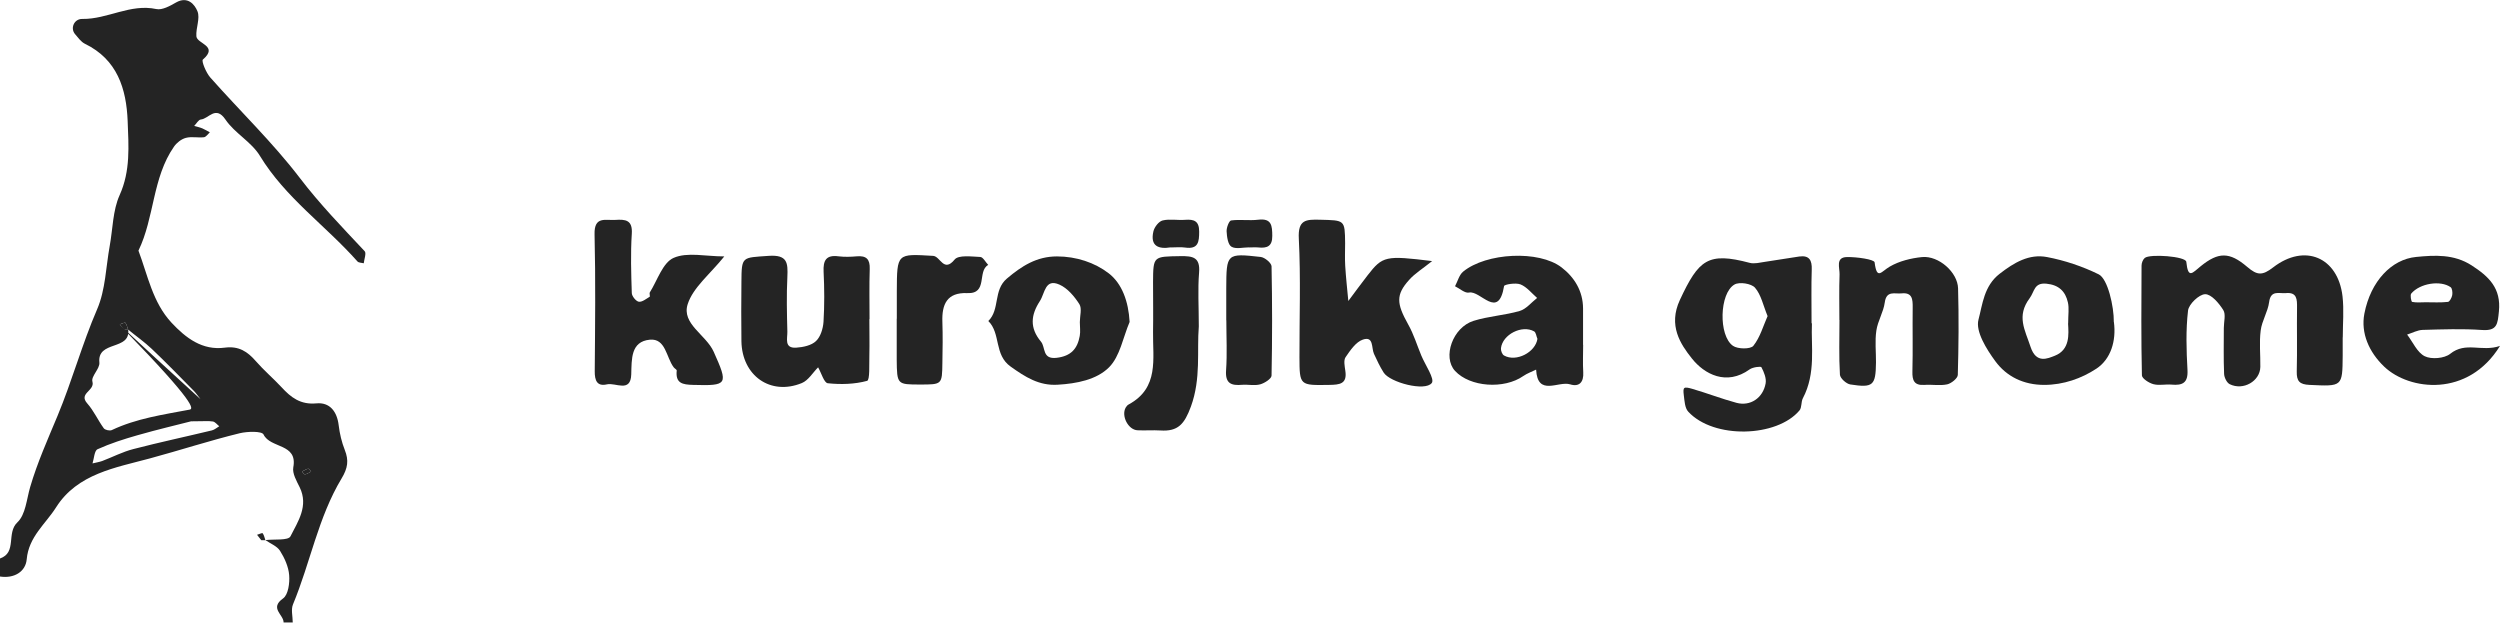
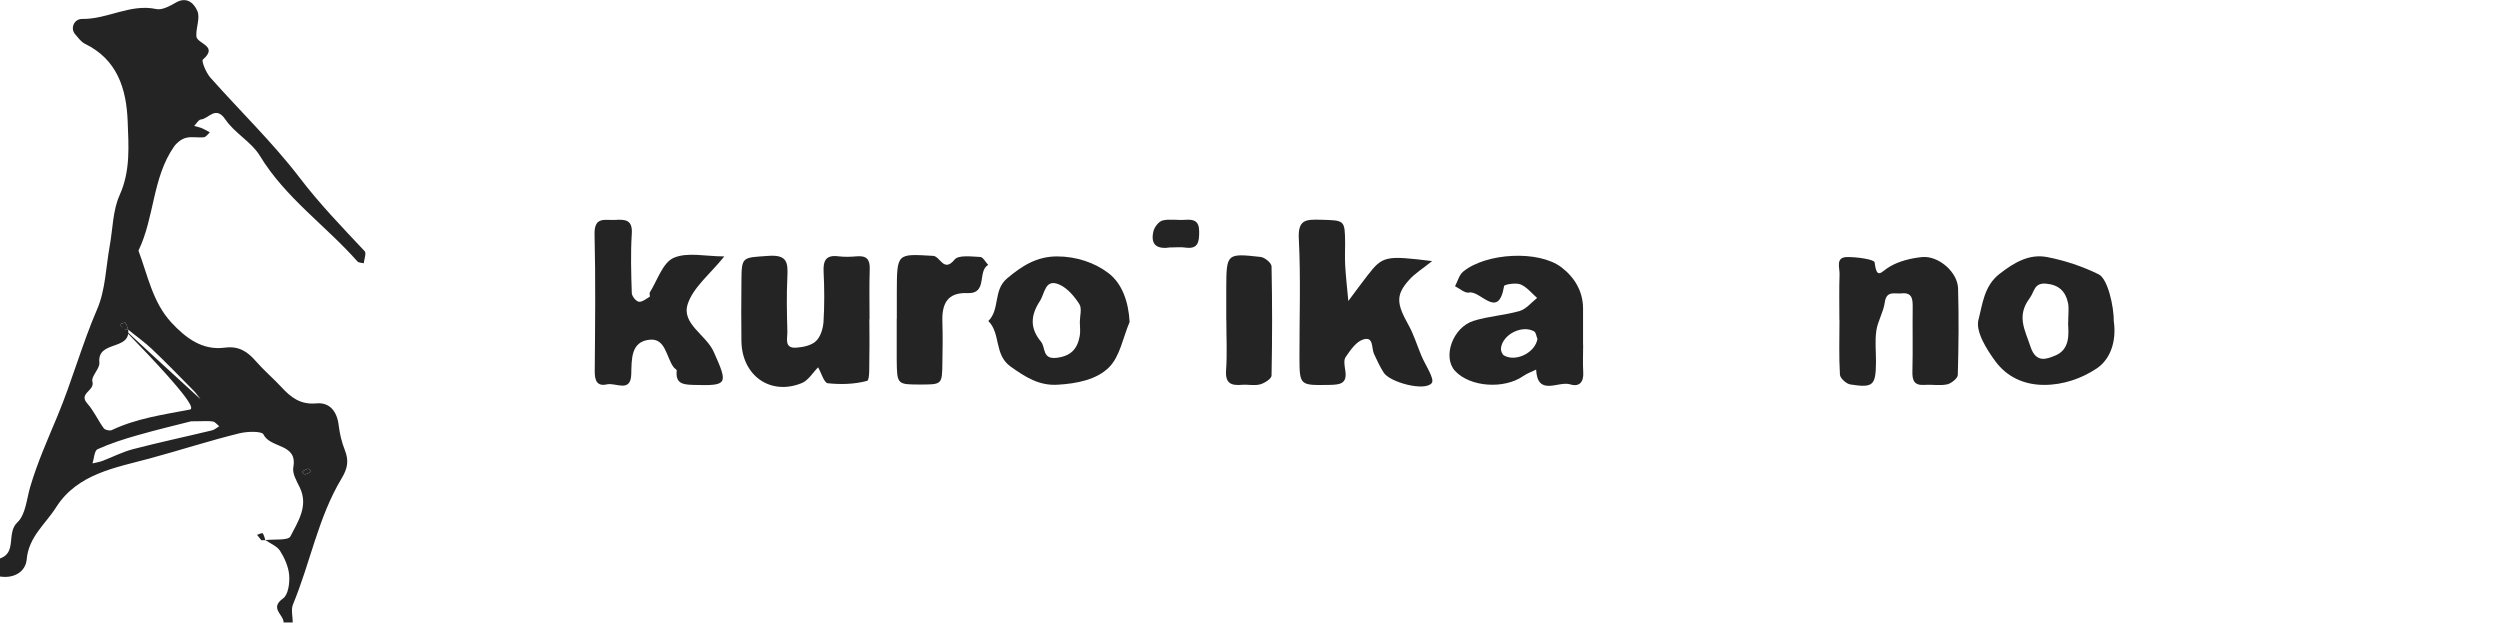
<svg xmlns="http://www.w3.org/2000/svg" id="_レイヤー_2" data-name="レイヤー 2" viewBox="0 0 273.19 68.03">
  <defs>
    <style>
      .cls-1 {
        fill: #242424;
      }
    </style>
  </defs>
  <g id="_レイヤー_1-2" data-name="レイヤー 1">
    <g>
      <path class="cls-1" d="M0,61.03c1.89-.66.66-2.79,1.91-3.96.89-.84,1-2.53,1.39-3.86.78-2.66,1.93-5.23,2.98-7.75,1.6-3.84,2.69-7.86,4.34-11.68.91-2.11.95-4.6,1.37-6.91.34-1.86.33-3.87,1.08-5.54,1.21-2.68.98-5.39.88-8.1-.14-3.53-1.13-6.73-4.68-8.45-.42-.21-.74-.67-1.06-1.04-.56-.64-.12-1.69.79-1.67,2.75.04,5.23-1.69,8.08-1.08.64.14,1.5-.34,2.16-.72,1.27-.72,2.04.22,2.34.97.31.77-.19,1.82-.12,2.73.07.83,2.46,1.03.71,2.54-.18.15.35,1.44.81,1.96,3.25,3.67,6.81,7.09,9.77,10.96,2.19,2.87,4.66,5.42,7.1,8.02.2.22-.05.87-.1,1.32-.24-.06-.56-.05-.69-.2-3.47-3.92-7.87-6.95-10.66-11.54-.92-1.52-2.75-2.47-3.76-3.96-1.08-1.59-1.82-.09-2.69-.01-.26.02-.49.46-.73.7.3.09.6.15.89.27.28.12.55.29.82.43-.21.19-.41.51-.65.54-.66.07-1.36-.1-1.98.07-.49.13-1,.54-1.29.96-2.37,3.41-2.12,7.73-3.88,11.36,1.02,2.71,1.55,5.65,3.61,7.87,1.57,1.68,3.37,3.06,5.83,2.73,1.53-.2,2.48.43,3.4,1.49.87,1,1.9,1.87,2.8,2.84,1.03,1.12,2.07,1.92,3.8,1.76,1.46-.14,2.26.88,2.44,2.39.11.92.33,1.85.67,2.71.45,1.14.33,1.97-.35,3.1-2.56,4.25-3.42,9.21-5.31,13.76-.24.57-.03,1.32-.03,1.98h-1c.02-.85-1.58-1.55-.05-2.63.56-.4.73-1.69.66-2.54-.07-.91-.5-1.87-1-2.66-.33-.52-1.06-.79-1.6-1.17.95-.12,2.5.07,2.74-.41.82-1.62,2-3.32,1.01-5.36-.34-.69-.82-1.51-.7-2.18.5-2.65-2.51-2.04-3.25-3.59-.18-.38-1.75-.34-2.59-.14-3.31.81-6.56,1.87-9.85,2.76-3.73,1.01-7.9,1.66-10.23,5.34-1.15,1.82-2.99,3.21-3.21,5.68-.12,1.36-1.38,2.12-2.92,1.88v-2ZM13.55,36.03h.45c-.09-.26-.14-.55-.3-.76-.05-.06-.4.1-.61.17.15.2.31.4,8.82,8.18-.24-.3-.46-.63-.74-.92-1.51-1.53-3.01-3.08-4.57-4.56-.81-.77-1.73-1.41-2.59-2.12.27,2.32-3.41,1.15-3.15,3.6.07.66-.93,1.51-.76,2.08.29,1.01-1.56,1.27-.56,2.39.71.8,1.16,1.83,1.8,2.71.14.19.65.3.87.2,2.7-1.28,5.63-1.69,8.52-2.24.4-.08.71-.66-7.16-8.74ZM20.92,46.03c-1.43.37-3.7.9-5.93,1.54-1.47.42-2.94.89-4.33,1.52-.35.16-.38,1.01-.55,1.55.35-.09.71-.14,1.05-.26,1.14-.43,2.24-1.01,3.42-1.31,2.85-.74,5.72-1.35,8.58-2.04.29-.07.54-.3.8-.45-.23-.18-.44-.47-.69-.52-.48-.08-.99-.02-2.35-.02ZM34,51.53c-.11-.11-.25-.33-.33-.31-.24.05-.45.2-.67.31.11.11.25.33.33.31.24-.05.45-.2.67-.31Z" />
-       <path class="cls-1" d="M256,36.87c0,.67,0,1.33,0,2-.03,3.4-.03,3.36-3.63,3.19-1.08-.05-1.41-.4-1.39-1.45.06-2.33,0-4.66.03-7,.01-.89,0-1.7-1.22-1.58-.73.07-1.66-.37-1.83.99-.14,1.05-.79,2.04-.92,3.09-.17,1.31-.02,2.66-.04,3.99-.03,1.55-1.87,2.62-3.35,1.88-.32-.16-.6-.74-.61-1.14-.07-1.66-.03-3.33-.03-5,0-.67.24-1.49-.06-1.96-.47-.75-1.31-1.74-1.98-1.73-.66.01-1.79,1.09-1.87,1.79-.25,2.14-.18,4.33-.06,6.49.08,1.41-.54,1.71-1.74,1.6-.66-.06-1.37.12-1.99-.05-.49-.13-1.24-.62-1.25-.96-.09-4-.06-8-.04-11.99,0-.29.14-.66.35-.84.56-.47,4.48-.18,4.54.42.2,1.91.65,1.23,1.59.47,1.91-1.54,3.12-1.58,5.06.08,1.11.95,1.66.97,2.84.06,3.45-2.66,7.08-1.11,7.58,3.15.17,1.48.03,3,.03,4.49Z" />
-       <path class="cls-1" d="M198,35.34c-.11,2.49.46,5.44-.99,8.18-.21.4-.1,1.01-.37,1.33-2.46,2.94-9.37,3.16-12.16.13-.37-.4-.4-1.17-.48-1.78-.11-.9-.03-.98.92-.71,1.62.47,3.21,1.09,4.84,1.53,1.5.4,2.89-.52,3.18-2.12.1-.56-.18-1.24-.46-1.77-.07-.12-.94-.01-1.28.23-2.54,1.84-4.97.52-6.32-1.19-1.24-1.56-2.61-3.59-1.31-6.39,2.06-4.42,3.07-5.26,7.62-4.06.52.14,1.13-.03,1.69-.11,1.25-.18,2.49-.4,3.74-.58,1.09-.15,1.4.41,1.36,1.43-.06,1.82-.02,3.65-.02,5.86ZM193.15,34.53c-.48-1.16-.7-2.32-1.37-3.09-.4-.46-1.7-.66-2.24-.35-1.65.94-1.77,5.58-.17,6.7.52.37,1.93.38,2.23,0,.74-.93,1.08-2.18,1.56-3.26Z" />
      <path class="cls-1" d="M156.51,28.52c-1.04.84-1.89,1.35-2.52,2.06-1.47,1.63-1.39,2.58-.11,4.87.6,1.06.96,2.26,1.43,3.39.43,1.04,1.49,2.56,1.15,3.01-.73.96-4.58-.06-5.26-1.14-.41-.65-.74-1.35-1.06-2.05-.29-.65-.01-1.96-1.21-1.55-.77.26-1.38,1.18-1.89,1.92-.23.34-.1.98-.03,1.47.23,1.47-.62,1.54-1.75,1.56-3.23.05-3.25.09-3.26-3.03-.01-4.32.15-8.64-.07-12.95-.11-2.07.76-2.11,2.31-2.07,2.72.07,2.72,0,2.75,2.55,0,.83-.04,1.66.01,2.49.08,1.28.22,2.56.34,3.84.7-.94,1.39-1.88,2.11-2.81,1.64-2.11,1.96-2.18,7.05-1.55Z" />
      <path class="cls-1" d="M95,34.88c0,1.33.03,2.65,0,3.98-.03.97.07,2.68-.25,2.76-1.36.37-2.87.41-4.29.26-.41-.04-.71-1.13-1.06-1.74-.59.59-1.07,1.43-1.78,1.72-3.42,1.4-6.54-.8-6.6-4.57-.03-2.16-.02-4.31,0-6.47.02-2.84.05-2.65,2.96-2.86,2.08-.15,2.13.77,2.06,2.31-.1,1.99-.05,3.98,0,5.97.02.72-.38,1.85.98,1.75.75-.05,1.65-.24,2.15-.72.5-.47.77-1.37.82-2.1.11-1.82.1-3.65.01-5.47-.06-1.24.27-1.87,1.63-1.69.65.08,1.33.06,1.99,0,1.05-.09,1.46.31,1.42,1.39-.06,1.82-.02,3.65-.02,5.47Z" />
      <path class="cls-1" d="M79.14,28.03c-1.57,1.95-3.4,3.38-3.99,5.2-.7,2.16,2,3.34,2.84,5.21,1.6,3.58,1.57,3.73-2.25,3.62-1.16-.03-1.94-.17-1.79-1.57.01-.1-.23-.22-.33-.35-.82-1.08-.87-3.19-2.61-3.02-2.09.2-1.98,2.11-2.03,3.79-.06,2.05-1.72.87-2.65,1.09-1.08.25-1.35-.41-1.34-1.43.04-4.99.1-9.99-.02-14.97-.05-2.01,1.2-1.5,2.26-1.57,1.09-.07,1.91-.02,1.81,1.51-.14,2.15-.07,4.33,0,6.49.01.34.46.89.76.94.36.06.81-.31,1.19-.54.07-.04-.05-.36.02-.48.83-1.32,1.41-3.25,2.6-3.77,1.5-.66,3.51-.16,5.53-.16Z" />
      <path class="cls-1" d="M173,37.69c0,1-.05,1.99.01,2.99.07,1.09-.45,1.63-1.43,1.32-1.28-.4-3.56,1.37-3.72-1.61-.47.23-.98.41-1.4.7-2.1,1.47-5.83,1.21-7.46-.56-1.39-1.5-.26-4.76,2.03-5.47,1.63-.51,3.39-.6,5.04-1.08.71-.21,1.27-.93,1.9-1.42-.59-.51-1.12-1.2-1.81-1.48-.52-.21-1.77,0-1.8.18-.62,3.75-2.58.44-3.83.71-.44.1-1.02-.44-1.53-.69.29-.54.45-1.24.89-1.6,2.53-2.07,8.28-2.36,10.75-.46,1.41,1.08,2.34,2.59,2.35,4.48.01,1.33,0,2.66,0,3.98ZM168,37.02c-.12-.28-.15-.69-.36-.81-1.32-.74-3.45.34-3.62,1.84-.03.26.13.69.34.8,1.32.74,3.43-.34,3.65-1.84Z" />
-       <path class="cls-1" d="M273.19,37.8c-3.49,5.67-9.91,4.88-12.65,2.27-1.67-1.59-2.58-3.68-2.17-5.8.69-3.56,2.98-5.93,5.64-6.19,2.04-.2,4.14-.33,6.08.92,1.89,1.22,3.24,2.5,2.98,5.04-.14,1.35-.17,2.14-1.85,2.02-2.15-.15-4.32-.07-6.48-.01-.57.02-1.13.33-1.7.51.63.82,1.1,1.96,1.93,2.37.73.36,2.14.24,2.77-.26,1.73-1.39,3.42-.17,5.45-.87ZM265.06,33.03c.82,0,1.64.05,2.44-.04.19-.02.42-.46.47-.74.05-.28,0-.75-.18-.87-1.11-.78-3.36-.42-4.3.7-.14.17,0,.89.1.91.47.1.97.04,1.46.04Z" />
      <path class="cls-1" d="M201,34.96c0-1.66-.04-3.32.02-4.97.03-.71-.48-1.88.81-1.9,1.05-.02,2.98.25,3.02.58.25,1.99.73.99,1.66.46,1.03-.6,2.32-.92,3.53-1.04,1.81-.17,3.89,1.66,3.93,3.43.09,3.15.06,6.3-.03,9.45-.01.37-.71.93-1.16,1.03-.79.17-1.65,0-2.48.06-1.13.08-1.35-.49-1.32-1.49.06-2.32,0-4.64.03-6.96.01-.9-.03-1.68-1.23-1.55-.72.08-1.64-.35-1.82.99-.14,1.05-.77,2.03-.92,3.08-.17,1.14-.03,2.32-.04,3.48-.03,2.52-.31,2.79-2.81,2.4-.44-.07-1.11-.68-1.13-1.07-.12-1.98-.05-3.98-.05-5.97Z" />
      <path class="cls-1" d="M231,35.2c.27,2.05-.34,4.05-1.92,5.09-1.61,1.06-3.59,1.77-5.7,1.77-2.24,0-4.1-.9-5.34-2.59-.97-1.32-2.18-3.26-1.84-4.54.44-1.64.59-3.68,2.31-5.01,1.6-1.24,3.23-2.2,5.18-1.83,1.94.37,3.88,1.02,5.65,1.89.99.49,1.67,3.52,1.65,5.21ZM226,35.35c0-.98.12-1.67-.03-2.31-.27-1.2-.99-1.91-2.35-2.04-1.36-.13-1.28.85-1.83,1.59-1.46,1.96-.51,3.45.1,5.31.62,1.89,1.89,1.27,2.66.97,1.66-.66,1.51-2.34,1.44-3.52Z" />
      <path class="cls-1" d="M123.44,35.18c-.72,1.69-1.05,3.76-2.25,4.96-1.36,1.36-3.55,1.78-5.6,1.9-2.04.13-3.55-.84-5.15-1.98-1.83-1.29-1.06-3.62-2.44-4.98,1.29-1.26.52-3.36,2.03-4.64,1.63-1.38,3.26-2.42,5.47-2.42,2.11,0,4.13.67,5.66,1.85,1.45,1.12,2.16,3.08,2.28,5.32ZM118,35.2c0-.67.25-1.49-.05-1.96-.54-.85-1.3-1.75-2.18-2.14-1.58-.7-1.58.94-2.13,1.79-1,1.53-1.14,2.94.11,4.44.53.64.11,1.96,1.72,1.77,1.58-.19,2.27-1,2.52-2.39.09-.48.01-1,.01-1.5Z" />
-       <path class="cls-1" d="M131,35.68c-.22,2.66.26,5.67-.86,8.74-.71,1.93-1.41,2.75-3.34,2.62-.83-.05-1.66.02-2.49-.02-1.02-.04-1.81-1.57-1.3-2.48.08-.14.2-.28.34-.35,3.33-1.81,2.61-4.98,2.65-7.89.03-1.83,0-3.66,0-5.49.02-2.84.03-2.77,2.99-2.82,1.37-.02,2.18.12,2.04,1.81-.15,1.82-.03,3.66-.03,5.86Z" />
      <path class="cls-1" d="M98,34.83c0-1,0-2,0-2.99.02-4.2.01-4.11,3.97-3.88.79.05,1.15,1.87,2.35.4.43-.52,1.84-.32,2.8-.28.3.01.58.57.87.87-1.23.68,0,3.18-2.29,3.08-2.22-.09-2.79,1.23-2.72,3.15.05,1.5.03,2.99,0,4.49-.03,2.35-.04,2.35-2.42,2.35-2.53,0-2.54,0-2.57-2.71-.01-1.5,0-2.99,0-4.49Z" />
      <path class="cls-1" d="M134,35c0-1.16,0-2.32,0-3.48.02-3.82.02-3.86,3.77-3.44.44.05,1.17.66,1.18,1.02.08,3.98.08,7.96,0,11.94,0,.34-.76.83-1.24.96-.62.17-1.32,0-1.98.05-1.16.1-1.85-.12-1.75-1.57.13-1.82.03-3.65.03-5.47Z" />
-       <path class="cls-1" d="M136.5,27.03c-.66,0-1.45.22-1.93-.07-.39-.23-.5-1.09-.53-1.68-.02-.41.27-1.16.49-1.19.97-.13,1.98.04,2.96-.08,1.49-.18,1.53.67,1.54,1.77.01,1.16-.59,1.36-1.54,1.26-.33-.03-.66,0-.99,0Z" />
      <path class="cls-1" d="M127.92,27.03c-1.29.21-2.26-.11-1.88-1.75.11-.47.59-1.09,1.01-1.19.78-.19,1.64,0,2.46-.07.96-.07,1.53.12,1.53,1.28,0,1.12-.08,1.97-1.55,1.75-.48-.07-.99-.01-1.56-.01Z" />
      <path class="cls-1" d="M13.55,36.03c-.15-.2-.31-.39-.46-.59.21-.06.56-.23.61-.17.16.21.21.5.3.76-.15,0-.3,0-.45,0Z" />
      <path class="cls-1" d="M34,51.53c-.22.11-.44.26-.67.31-.08.02-.22-.2-.33-.31.22-.11.44-.26.67-.31.08-.02.22.2.33.31Z" />
      <path class="cls-1" d="M28.55,59.03c-.15-.2-.31-.39-.46-.59.21-.06.56-.23.61-.17.16.21.21.5.3.76-.15,0-.3,0-.45,0Z" />
    </g>
  </g>
</svg>